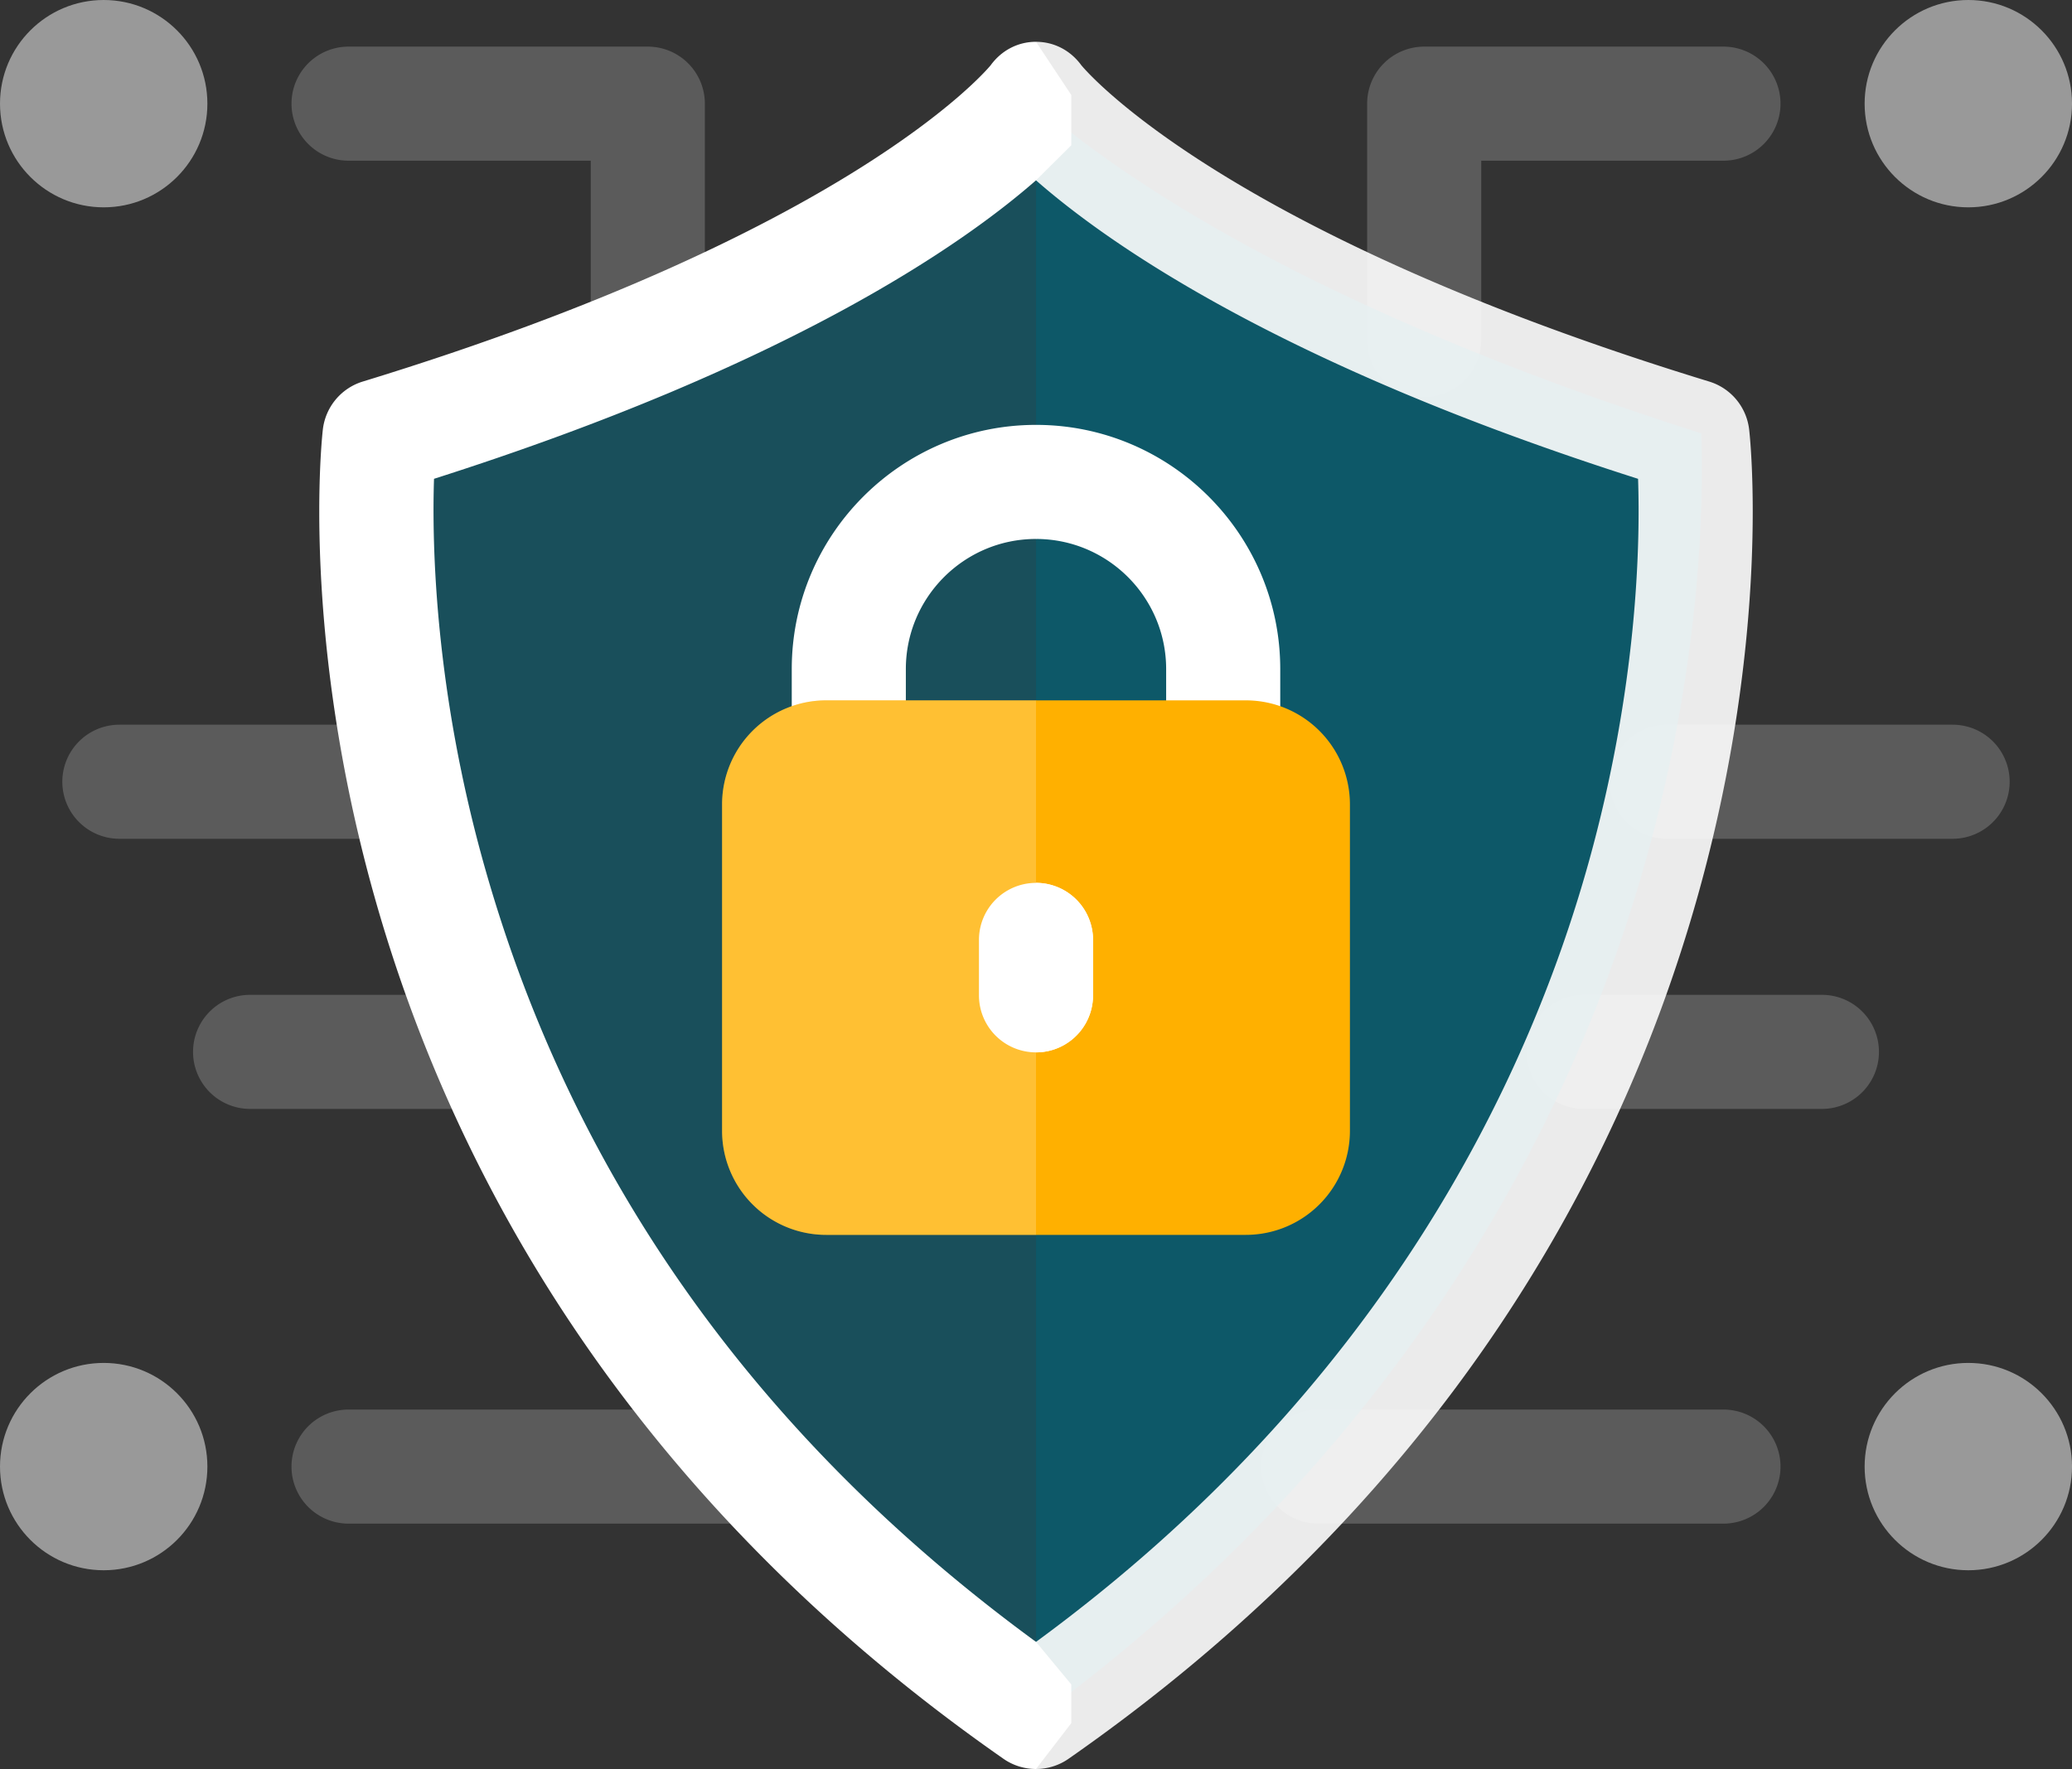
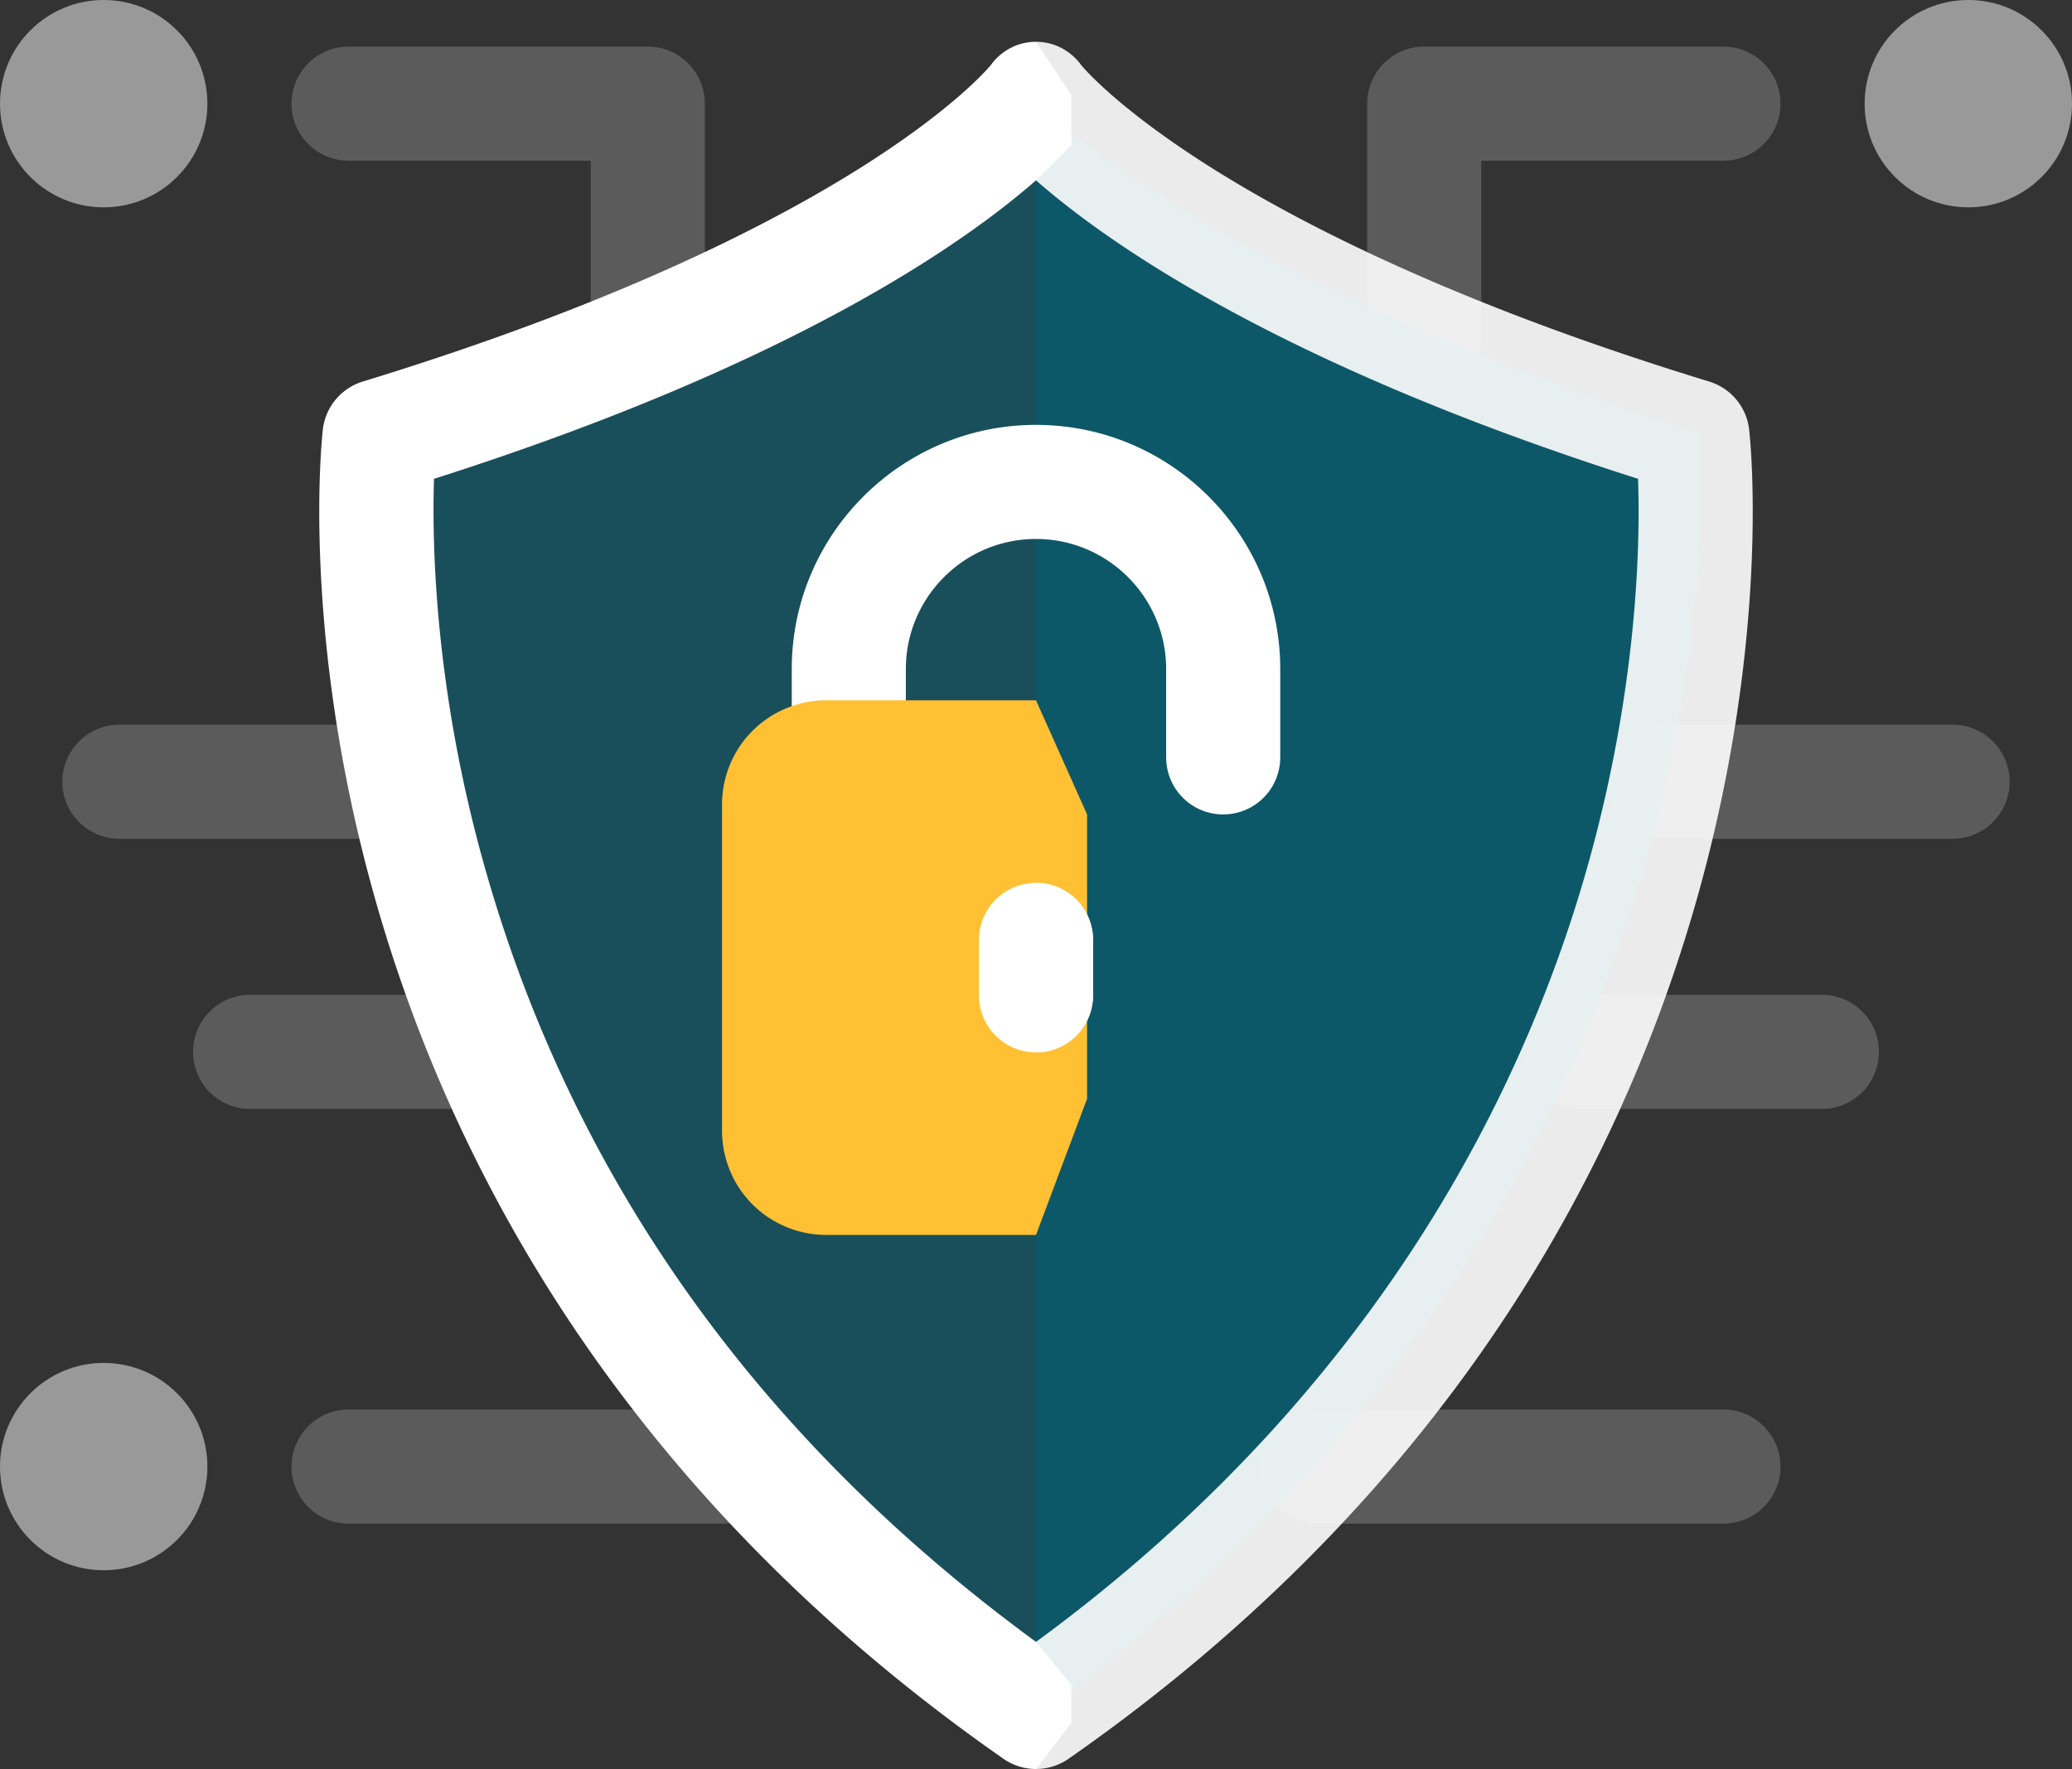
<svg xmlns="http://www.w3.org/2000/svg" xmlns:xlink="http://www.w3.org/1999/xlink" width="127.685" height="109.042">
  <rect width="100%" height="100%" fill="#333333" stroke="none" />
  <defs>
    <path d="M101.436 52.968C97.311 67.694 87.44 88.64 63.843 105.932V6.39c4.99 4.376 16.783 12.617 40.994 20.328.15 4.378-.02 14.18-3.4 26.25Z" id="a" />
    <path d="m66.988 50.201-3.145-7.03H50.905a6.414 6.414 0 0 0-6.408 6.408v20.133a6.414 6.414 0 0 0 6.408 6.407h12.938l3.145-8.39V50.2Z" id="b" />
  </defs>
  <g fill-rule="nonzero" fill="none">
    <path d="M81.155 93.918h25.11a3.516 3.516 0 0 0 0-7.031h-25.11a3.516 3.516 0 0 0 0 7.03ZM87.765 24.477a3.516 3.516 0 0 0 3.515-3.515V9.905h14.985a3.516 3.516 0 0 0 0-7.031h-18.5a3.516 3.516 0 0 0-3.516 3.516v14.572a3.516 3.516 0 0 0 3.516 3.515ZM102.716 51.703h17.611a3.516 3.516 0 0 0 0-7.032h-17.61a3.516 3.516 0 0 0 0 7.032ZM97.54 68.354h14.792a3.516 3.516 0 0 0 0-7.031H97.541a3.516 3.516 0 0 0 0 7.031Z" fill="#FFF" opacity=".199" />
    <circle fill="#FFF" opacity=".5" cx="121.296" cy="6.39" r="6.39" />
-     <circle fill="#FFF" opacity=".501" cx="121.296" cy="90.402" r="6.39" />
    <path d="M46.53 93.918H21.42a3.516 3.516 0 0 1 0-7.031h25.11a3.516 3.516 0 0 1 0 7.03ZM39.92 24.477a3.516 3.516 0 0 1-3.515-3.515V9.905H21.421a3.516 3.516 0 0 1 0-7.031h18.5a3.516 3.516 0 0 1 3.515 3.516v14.572a3.516 3.516 0 0 1-3.515 3.515ZM24.97 51.703H7.357a3.516 3.516 0 0 1 0-7.032H24.97a3.516 3.516 0 0 1 0 7.032ZM30.144 68.354H15.353a3.516 3.516 0 0 1 0-7.031h14.791a3.516 3.516 0 0 1 0 7.031Z" fill="#FFF" opacity=".199" />
    <circle fill="#FFF" opacity=".5" cx="6.39" cy="6.39" r="6.39" />
    <circle fill="#FFF" opacity=".5" cx="6.39" cy="90.402" r="6.39" />
    <path d="M101.436 52.968C97.311 67.694 87.44 88.64 63.843 105.932 44.947 92.11 32.34 74.418 26.343 53.296c-3.45-12.152-3.636-22.144-3.49-26.578 24.206-7.713 36-15.952 40.99-20.328 4.99 4.376 16.783 12.617 40.994 20.328.15 4.378-.02 14.18-3.4 26.25Z" fill="#006C84" opacity=".502" />
    <g opacity=".496">
      <use fill="#006C84" xlink:href="#a" />
      <use fill-opacity=".106" fill="#000" xlink:href="#a" />
    </g>
    <path d="m66.017 103.83-2.174-2.623c-17.1-12.509-28.512-28.524-33.94-47.64-3.122-10.998-3.288-20.04-3.157-24.053 21.907-6.982 32.58-14.438 37.097-18.399l2.174-2.16V5.856l-2.174-3.28c-1.125 0-2.136.54-2.796 1.449-.368.445-8.864 10.368-38.689 19.493a3.513 3.513 0 0 0-2.463 2.96c-.059.504-1.369 12.541 3.152 28.687A92.44 92.44 0 0 0 35.272 81.71c6.814 10.177 15.748 19.16 26.56 26.7a3.51 3.51 0 0 0 2.01.633l2.175-2.828v-2.384Z" fill="#FFF" />
    <path d="m65.871 29.075-2.028-2.885c-8.3 0-15.052 6.753-15.052 15.052v5.445a3.515 3.515 0 1 0 7.031 0v-5.445c0-4.423 3.598-8.02 8.02-8.02l2.03-2.247v-1.9Z" fill="#FFF" />
    <path d="M104.638 55.166A92.44 92.44 0 0 1 92.413 81.71c-6.813 10.177-15.748 19.16-26.56 26.7a3.51 3.51 0 0 1-2.01.633v-7.835c21.356-15.652 30.29-34.608 34.024-47.937 3.058-10.924 3.213-19.795 3.077-23.756-21.912-6.98-32.585-14.438-37.101-18.399V2.577c1.125 0 2.135.54 2.796 1.449.368.445 8.864 10.368 38.688 19.493a3.513 3.513 0 0 1 2.463 2.96c.059.504 1.37 12.541-3.152 28.687Z" fill="#FFF" opacity=".9" />
    <path d="M78.894 41.242v5.445a3.515 3.515 0 1 1-7.031 0v-5.445c0-4.423-3.598-8.02-8.02-8.02V26.19c8.299 0 15.051 6.753 15.051 15.052Z" fill="#FFF" />
    <use fill="#FFB000" xlink:href="#b" />
    <use fill-opacity=".2" fill="#FFF" xlink:href="#b" />
-     <path d="M83.188 49.579v20.133a6.414 6.414 0 0 1-6.408 6.407H63.843V43.171H76.78a6.414 6.414 0 0 1 6.408 6.408Z" fill="#FFB000" />
    <path d="M67.358 57.937v3.417a3.515 3.515 0 1 1-7.031 0v-3.417a3.515 3.515 0 1 1 7.031 0Z" fill="#FFF" />
    <path d="M67.358 57.937v3.417a3.515 3.515 0 0 1-3.515 3.515V54.421a3.515 3.515 0 0 1 3.515 3.516Z" fill="#FFF" />
  </g>
</svg>